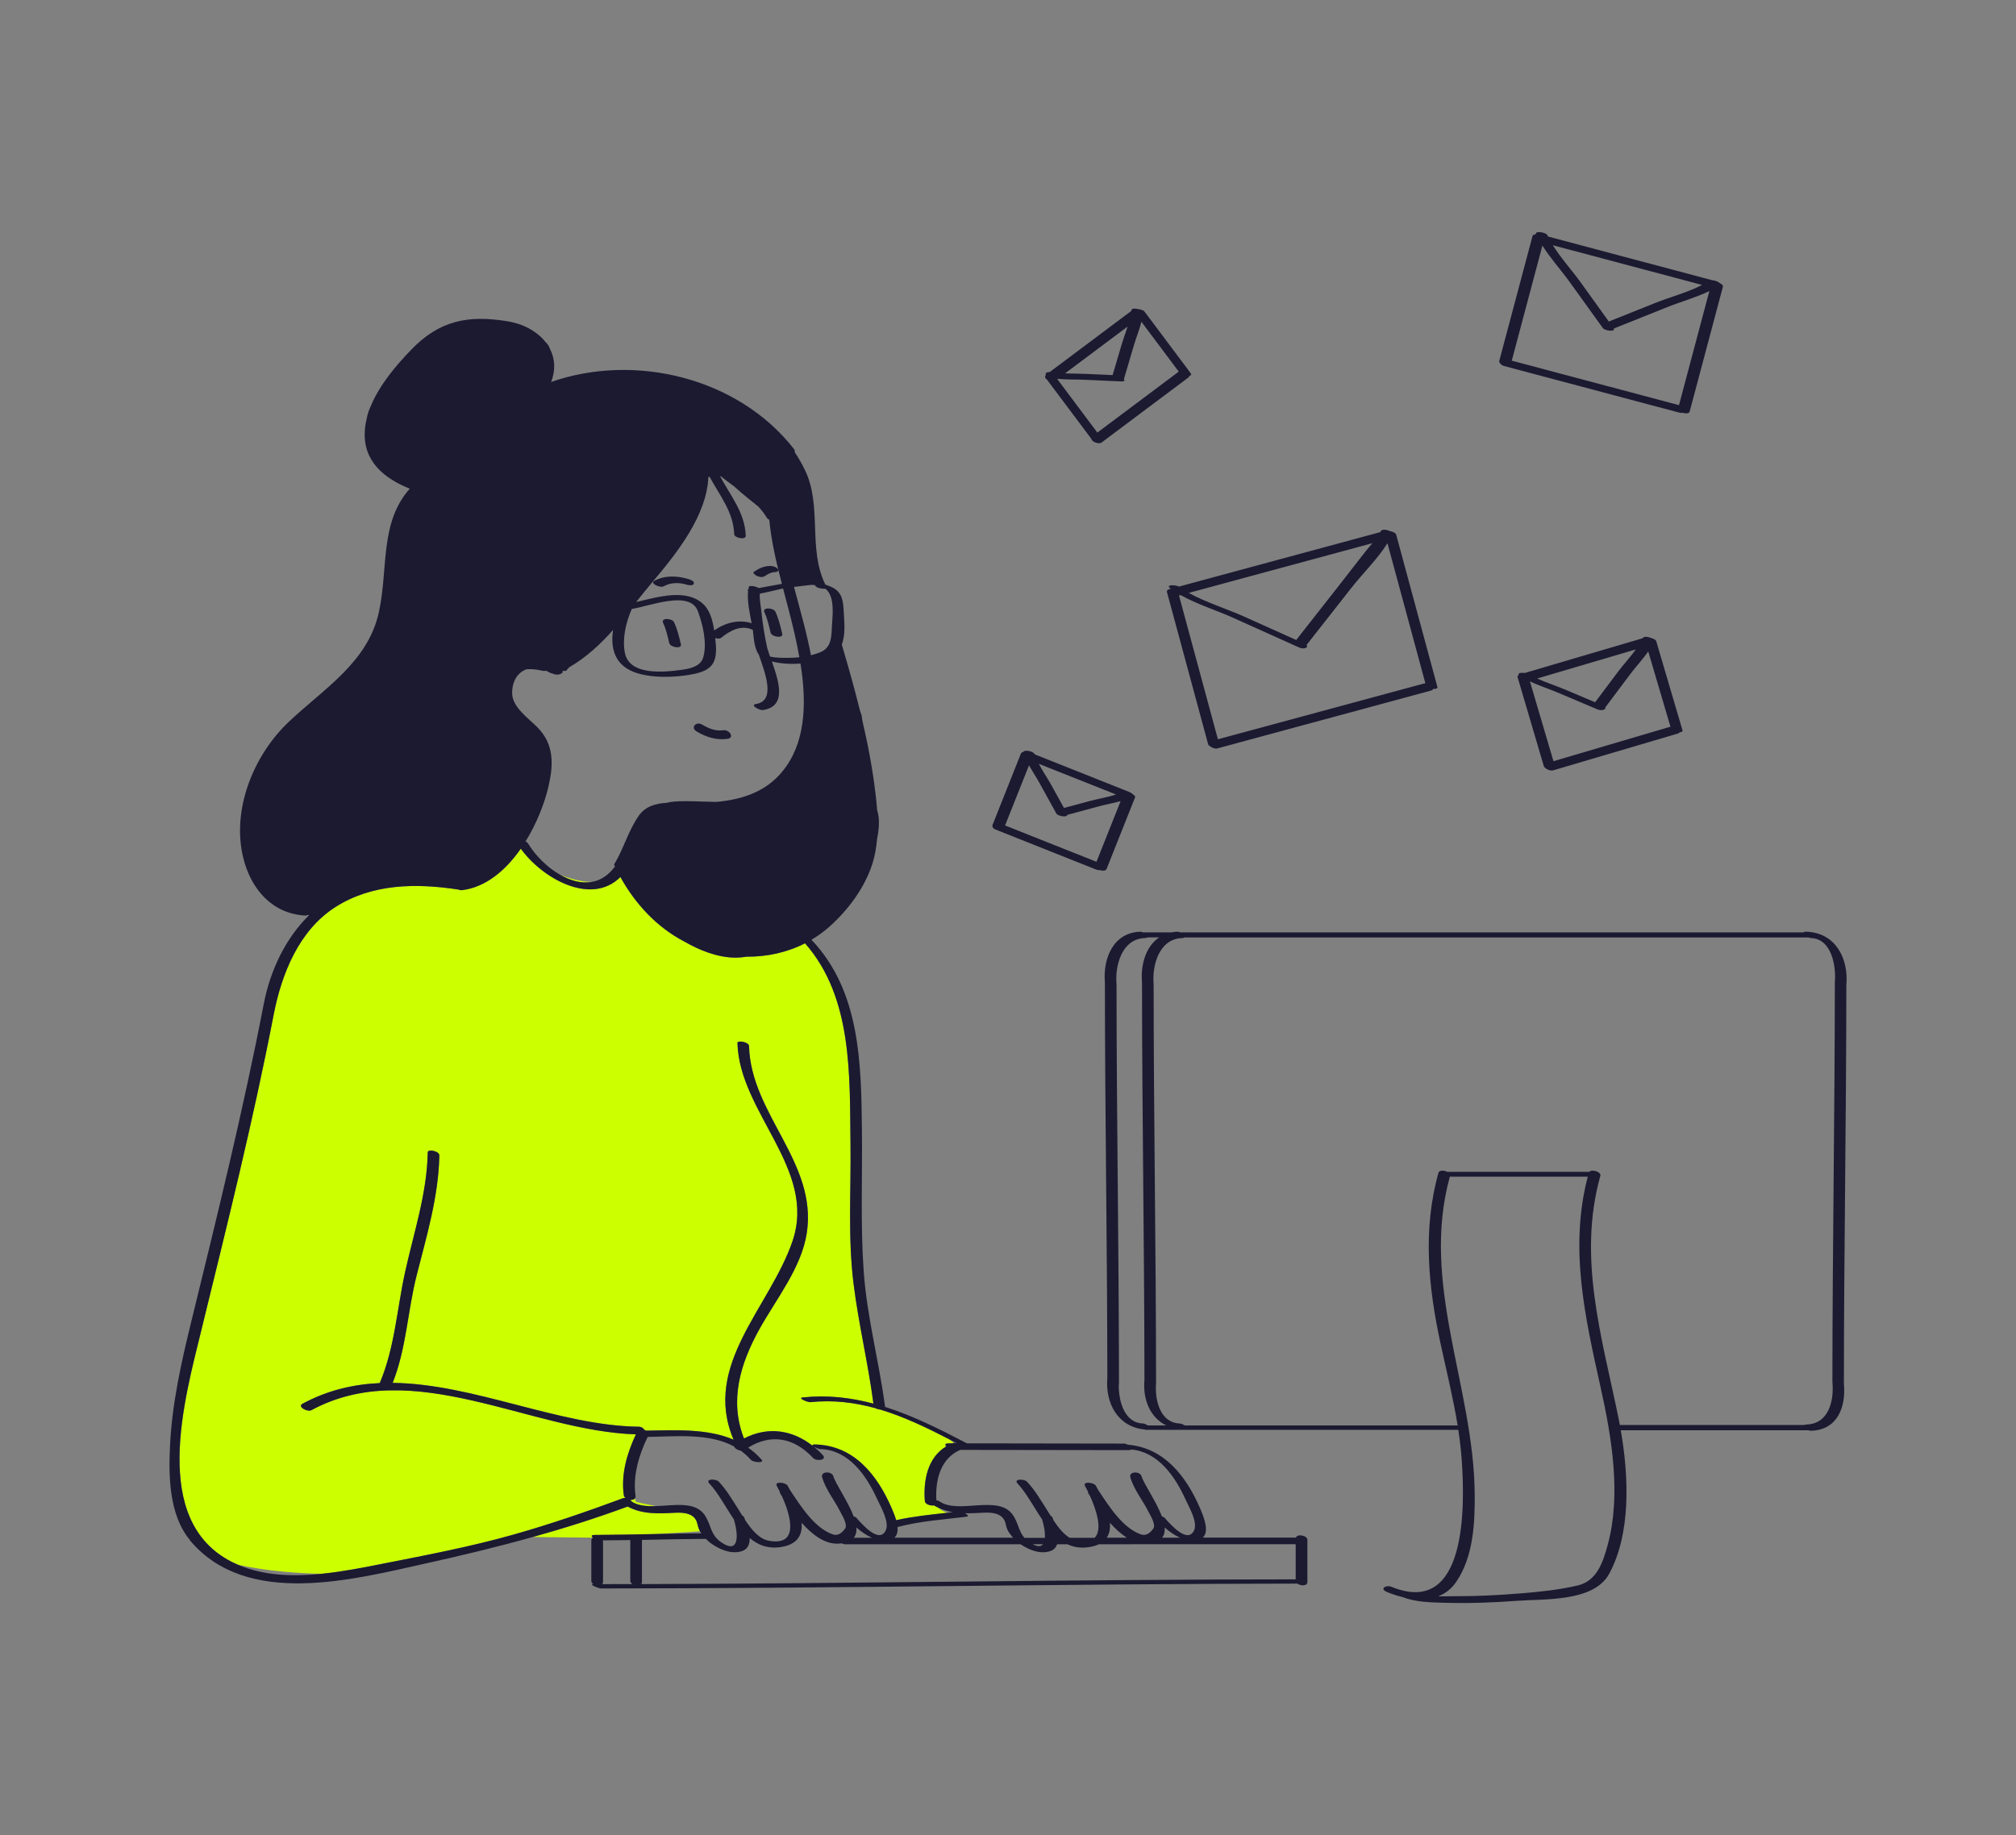
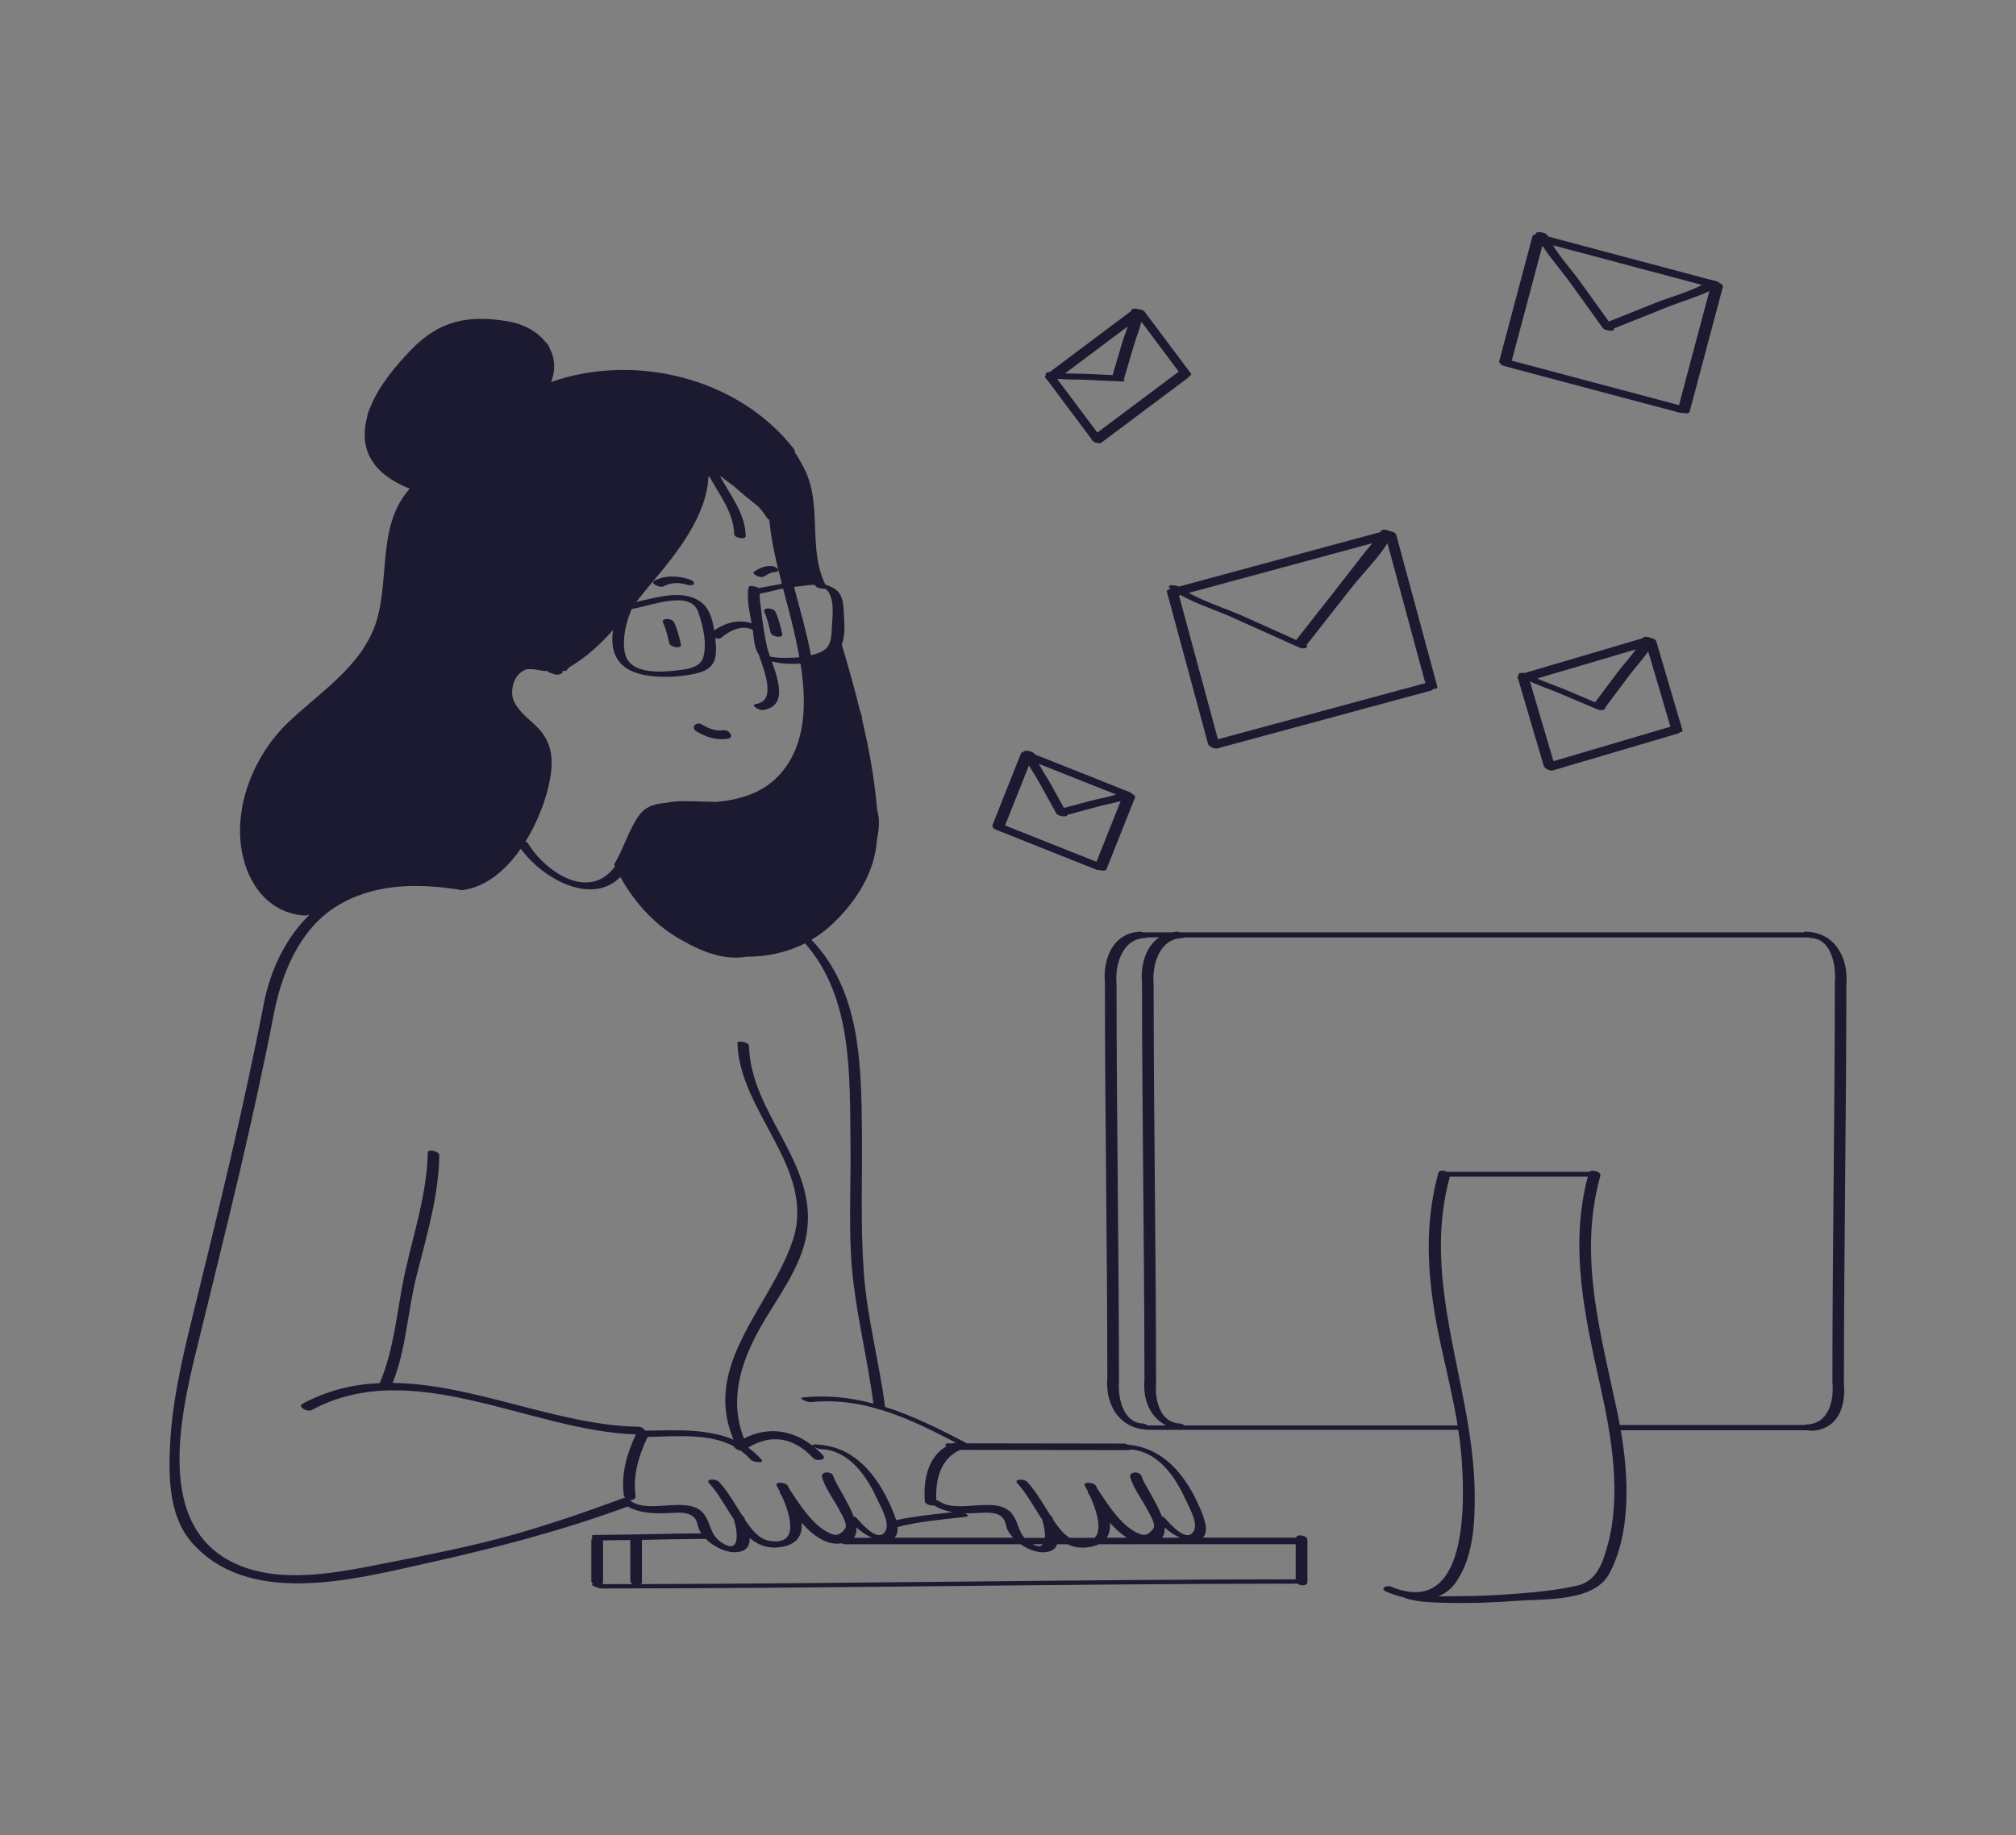
<svg xmlns="http://www.w3.org/2000/svg" id="Layer_1" data-name="Layer 1" viewBox="0 0 504.77 459.57">
  <rect x="0" y="0" width="504.77" height="459.57" fill="#808080" stroke="none" />
  <defs>
    <style>
      .cls-1 {
        fill: #cf0;
      }

      .cls-2 {
        fill: #1b1a31;
      }
    </style>
  </defs>
-   <path id="color_2" class="cls-1" d="M158.17,376.03c1.58,1.04,3.7,1.2,5.97,1.12-2.68-.49-4.87-1.02-4.87-1.02l-.32-.86c-.24.28-.7.39-1.18.34.17.13.3.27.4.42ZM50.41,333.12c6.43-26.25,12.98-52.45,18.11-79,1.97-10.18,6.31-21.11,15.43-26.94,9.24-5.91,20.24-6.02,30.77-4.41.02,0,.04,0,.06,0,.29.13.6.2.9.16,5.98-.72,10.98-5.02,14.72-10.39,5.34,7.42,17.6,14.41,24.94,7.1,3.75,6.79,9.18,12.61,16.01,16.16,3.44,1.99,8.12,4.03,12.85,4.03.9,0,1.77-.08,2.61-.22.04,0,.07-.02.11-.02,5.09.04,10.12-1.04,14.65-3.35,11.98,13.64,11.15,33.13,11.38,50.25.15,11.62-.68,23.37.76,34.94,1.25,10.1,3.66,20,4.98,30.08-5.65-1.5-11.49-2.2-17.68-1.55-1.45.15,1.26,1.25,1.88,1.18,5.74-.6,11.12.08,16.3,1.51.34.19.85.31,1.31.38,5.86,1.77,11.48,4.47,17.1,7.37.49.37.9.69,1.23.95-.09,0-.17.02-.24.05-.06.02-.1.05-.16.07h-.91c-.94,0-.95.36-.6.75-4.64,2.76-5.78,8.49-5.35,13.76.06.7,1.43,1.18,2.27,1.02.34.2.69.39,1.04.55.64.64,1.5,1.05,2.39,1.29-4.31.48-8.65.92-12.88,1.86-.32-1.11-.78-2.2-1.15-3.05-3.59-8.29-9.39-15.63-19.08-15.91-.69-.02-.82.12-.67.31-.01,0-.02,0-.03,0-5.11-4.02-11.28-4.89-17.17-1.81-3.72-9.49-.96-18.72,3.87-27.41,4.17-7.51,10.52-15.35,11.85-24.05,2.7-17.71-14.02-29.74-14.46-46.83-.02-1.02-2.92-1.49-2.9-.78.45,17.4,19.9,31.55,13.81,49.57-5.59,16.56-22.76,31.09-14.77,49.79-6.65-2.85-14.67-2.38-21.97-2.27-.12-.08-.25-.16-.39-.21-.22-.4-.72-.76-1.39-.77-20-.26-41.25-10.75-61.62-10.98,3.45-8.67,3.72-17.91,6-26.9,2.51-9.9,5.49-19.77,5.69-30.07.02-1.09-2.88-1.64-2.9-.77-.2,10.39-3.48,20.02-5.69,30.07-2.04,9.29-2.58,18.89-6.33,27.73-6.58.3-13.05,1.78-19.35,5.18-1.36.73,1.23,2.14,2.26,1.59,25.39-13.71,54.78,5.25,81.22,6.07-2.22,4.78-3.74,9.9-3.03,15.22.04.28.2.52.42.71-.21-.02-.42,0-.6.06-8.98,3.33-18.07,6.46-27.27,9.07-10.95,3.11-22.35,5.25-33.52,7.46-4.6.91-9.61,1.89-14.68,2.4-5.62-.1-13.38-.6-20.83-2.22-.57-.24-1.14-.49-1.7-.77-20.4-10.42-11.86-40.52-7.58-58.02ZM169.05,378.84c2.24-.12,5,.13,5.57,2.81.14.63.32,1.27.65,1.83l-11.08.69c-5.09.1-10.18.21-15.27.23-.96,0-.9.34-.48.68l-15.03-.16c7.96-2.23,15.86-4.72,23.74-7.63,3.68,1.97,7.62,1.79,11.89,1.55ZM140.28,219.1c1.86.75,4.1,1.43,6.51,1.7.49.05.96.06,1.4.05-2.59.47-5.36-.3-7.91-1.76Z" />
  <path id="color_1" class="cls-2" d="M174.47,183.21c2.37,1.39,4.88,2.2,7.64,1.82,1.95-.27.47-2.36-.99-2.16-2.01.28-3.65-.43-5.36-1.43-1.45-.85-2.99.77-1.3,1.77ZM167.57,161.05c-.42-1.71-.77-3.44-1.53-5.04-.66-1.39,2.26-1.19,2.73-.19.84,1.76,1.25,3.65,1.72,5.52.31,1.24-2.64.83-2.92-.29ZM192.94,158.41c-.42-1.71-.77-3.44-1.53-5.04-.66-1.39,2.26-1.19,2.73-.19.84,1.76,1.25,3.65,1.72,5.53.3,1.24-2.64.83-2.92-.29ZM172.09,146.46c-2.04-.63-4.07-.65-5.97.39-.81.45-3.48-.74-2.31-1.38,2.65-1.46,5.85-1.29,8.66-.42.39.12,1.42.49,1.26,1.09-.15.59-1.24.44-1.64.32ZM192.83,141.73c.64-.01,1.52.23,1.92.77.41.56-.35.78-.77.78-.93.02-1.72.5-2.48.99-.56.37-1.32.24-1.91,0-.21-.09-1.34-.74-.79-1.1,1.28-.84,2.47-1.41,4.03-1.44ZM47.58,385.78c14.2,16.95,40.94,9.77,59.2,5.72,9.02-2,17.87-4.13,26.63-6.59,7.96-2.23,15.86-4.72,23.74-7.63,3.69,1.97,7.62,1.79,11.9,1.56,2.24-.12,5,.13,5.57,2.81.14.63.32,1.27.65,1.83.03.05.05.1.08.15.08.13.17.25.26.37-3.81.02-7.61.09-11.42.17-5.09.1-10.18.21-15.27.23-.96,0-.9.34-.48.67,0,0,0,0,.01,0-.23.15-.39.38-.39.72v10.13c0,.33.2.6.49.8-1.3.02,1.39,1.09,1.93,1.08,58.12-.01,116.24-1.17,174.37-1.21.8.6,2.5.66,2.5-.4v-10.57c0-1.06-2.52-1.6-2.87-.55-7.78,0-15.55,0-23.33,0,1.75-1.57.21-5.29-.71-7.43-3.46-8-8.99-15.09-18.07-15.84-.33-.16-.68-.28-.95-.28-13.12,0-26.24-.05-39.35-.06-.07-.05-.16-.1-.26-.15-6.63-3.47-13.27-6.78-20.2-8.98-1.49-11.34-4.54-22.48-5.35-33.9-.84-11.75-.32-23.58-.45-35.35-.18-16.65-.38-34.82-12.56-47.65-.02-.02-.06-.05-.09-.07,1.53-.91,3-1.96,4.38-3.17,4.76-4.21,9.04-9.9,10.94-16.04.6-1.93.94-3.93,1.11-5.96.56-2.72.66-5.16.14-6.91-.04-.14-.08-.28-.12-.44-.1-1.47-.25-2.92-.43-4.35-.73-6.11-1.88-12.15-3.28-18.13-.09-.69-.15-1.1-.15-1.13l-.48-1.46c-1.35-5.48-2.88-10.91-4.49-16.31,0-.01-.01-.02-.02-.03.98-2.43.64-5.62.5-8.24-.15-2.6-.32-4.88-2.98-6.14-.54-.26-1.08-.46-1.62-.64-4.44-8.98-.74-19.66-5.12-28.71-.76-1.56-1.61-3.05-2.56-4.47.08-.23.02-.51-.24-.85-13.94-17.81-39.76-24.06-60.75-16.72,1.2-3.08.94-5.94-.32-8.34-.19-.64-.57-1.2-1.11-1.7-2.11-2.65-5.55-4.52-9.46-5.16-9.92-1.63-17.1-.21-24.2,7.18-3.67,3.82-7.77,8.61-9.98,13.87-.24.51-.45,1.03-.64,1.54-.21.6-.36,1.2-.46,1.79-.26,1.08-.44,2.16-.49,3.27-.37,7.49,4.94,11.74,11.27,14.27-7.56,8.51-5.38,19.92-7.7,30.77-2.73,12.8-13.96,19.37-22.79,27.81-8.67,8.3-14.19,21.89-11.18,33.97,1.9,7.62,7.06,13.76,15.25,14.34.38.03.66-.03.86-.14l.33.07c-5.98,5.9-9.74,13.96-11.33,22.22-5.18,26.79-11.7,53.23-18.19,79.72-2.46,10.05-4.75,20.31-5.27,30.68-.39,7.82-.3,17.56,5.04,23.94ZM175.85,151.07c-4.31-3.67-11.07-1.56-16.56-.31,1.35-1.69,2.7-3.38,4.09-5.02,6.01-7.12,13.59-16.56,13.99-26.34l.32.04c2.53,4.69,5.95,8.78,6.14,14.35.03.91,2.93,1.53,2.89.38-.2-5.8-3.83-10.03-6.44-14.93.08.02.16.04.24.07,1.06.86,2.17,1.68,3.28,2.48,1.77,1.63,4.25,3.64,6.1,5.1.78.85,1.49,1.76,2.11,2.78.13.21.34.38.6.5.52,5.43,1.78,10.74,3.16,16.04-1.94.33-3.87.74-5.77,1.06-.76-.45-2.4-.75-2.52-.27-.05.21-.07.43-.11.65-.27.07-.25.21-.06.36-.28,2.48.41,5.57.88,8.06-3.23-.98-6.5-.19-9.37,1.81-.38-2.57-1.12-5.24-2.97-6.81ZM176.09,164.6c-.61,2.2-3.16,2.83-5.17,3.11-4.44.62-13.43,1.64-14.49-4.35-.64-3.59.3-7.5,1.76-10.86,4.67-.74,14.62-4.83,16.58.64,1.22,3.41,2.31,7.87,1.32,11.46ZM198.89,158.45c.44,1.96.88,4.02,1.26,6.15-.99.1-1.99.15-2.98.15-1.41,0-2.88,0-4.27-.29-.04,0-.06-.04-.1-.06-.27-.77-.52-1.51-.72-2.21-.66-3.03-1.14-6.1-1.46-9.19-.14-1.31-.48-2.92-.38-4.33,1.51-.26,3.6-.81,5.82-1.3.97,3.69,1.98,7.37,2.82,11.07ZM148.2,220.86c-2.59.47-5.35-.3-7.91-1.76-3.33-1.89-6.32-4.94-8.11-7.93-.1-.17-.32-.31-.6-.43,2.78-4.48,4.74-9.48,5.73-13.7,1.3-5.52,1.48-10.62-2.76-14.91-2.23-2.26-6.35-5.06-6.32-8.6.02-3.16,1.5-5.16,3.6-5.92,2.02-.16,3.97.37,4,.38l.14.02h.94c.29.28.96.57,1.55.7.93.55,2.76.08,2.35-.69,0,0,0,0,.01,0h.88l.15-.16c.08-.09.32-.36.68-.76,4.25-2.46,7.76-5.73,10.97-9.33-.56,3.68.03,7.35,3.29,9.54,4.26,2.86,12.63,2.45,17.29,1.4,4.3-.96,5.54-2.99,5.13-7.56-.04-.43-.08-.88-.13-1.35.57.16,1.17.19,1.47-.06,2.24-1.84,5.14-3.39,7.94-1.99.24,1.88.33,4.57,1.48,6.14,1.76,5.01,4.23,11.63-.69,12.42-1.62.26.93,1.65,1.79,1.51,5.94-.96,4-6.99,2.19-12.18,2.13.57,4.68.72,7.17.54,1.39,8.75,1.52,18.31-3.45,25.58-4.3,6.29-10.7,8.42-17.55,9.06-1.22-.01-2.48-.05-3.72-.09-1.38-.05-2.81-.09-4.11-.09-2.15,0-3.65.13-4.76.42-2.66.16-5.24.85-6.9,3.22-2.65,3.78-3.79,8.29-6.17,12.21-.02.02,0,.06.02.09,0,.01,0,.02,0,.03.06.14.14.27.2.41-.05.03-.09.07-.12.11-1.66,2.21-3.61,3.36-5.67,3.73ZM208.33,156.26c-.17,2.9.06,5.87-3.01,7.11-.73.3-1.5.53-2.27.72-1.08-5.69-2.73-11.41-4.24-17.1l.43-.06,3.89-.46c.32,0,.64.03.94.07.03.06.06.12.1.19.3.53,1.76.78,2.48.71.19.15.38.3.54.49,1.72,2.06,1.3,5.85,1.15,8.32ZM298.98,383.23c-1.61,3.52-5.99-1.54-7.38-3.12-.11-.13-.37-.25-.68-.35-1.41-3.76-4.49-8.07-5.11-10.09-.39-1.28-3.27-1.27-2.78.37.92,3.03,3.05,5.63,4.47,8.44.44.88,2,3.33,1.26,4.34-.78,1.05-1.74,1.91-3.13,1.43-4.58-1.61-8-7.12-10.58-10.98-.01-.02-.03-.04-.05-.06-.21-.4-.42-.78-.63-1.15-.48-.84-3.39-1.14-2.7.08.21.37.46.84.72,1.37,0,.19.05.42.22.67.11.16.22.33.33.5,1.55,3.42,3.18,8.4,1.13,10.44h-6.25c-1.59-.98-2.92-2.69-4.03-4.37-.1-.27-.2-.52-.29-.73-.08-.19-.26-.35-.49-.49-.33-.54-.65-1.05-.94-1.51-1.53-2.41-2.98-4.89-4.94-6.97-.67-.71-3.51-.75-2.33.5,2.17,2.3,3.99,5.8,6.12,8.96.42,1.34.8,3.2.7,4.62-1.71,0-3.42,0-5.13,0-1.47-1.71-1.51-3.73-2.89-5.73-3.63-5.27-13.66-.03-18.42-3.44-.16-.11-.44-.2-.74-.26-.28-5.04,1.02-10.43,5.97-12.6,14.05,0,28.09.06,42.14.06.37,0,.6-.06.71-.15,6.67.57,10.93,6.7,13.51,12.37.87,1.92,3.18,5.77,2.21,7.89ZM214.43,382.54c1.18,1.02,2.49,1.95,3.89,2.56-1.52,0-3.03,0-4.55,0,.55-.68.74-1.56.66-2.56ZM241.57,378.96c1.51.04,3.06-.04,4.66-.13,2.24-.12,5,.13,5.57,2.81.15.69.35,1.38.73,1.98.33.52.71,1.01,1.12,1.47-9.91,0-19.81,0-29.72,0,.71-.62.89-1.59.79-2.67,5.57-1.48,11.43-1.87,17.14-2.57.87-.11.41-.55-.29-.9ZM261.14,386.72c-.45.59-1.25.71-2.56,0h2.56ZM277.9,381.34c1.3,1.47,2.73,2.79,4.26,3.75-1.68,0-3.36,0-5.05,0,.7-1.04.91-2.34.79-3.75ZM295.46,385.09c-1.5,0-2.99,0-4.49,0,.54-.68.72-1.56.64-2.55,1.16,1.01,2.47,1.94,3.85,2.55ZM150.79,396.72c.12-.14.2-.32.2-.55v-10.13c0-.1-.02-.19-.06-.28,2.29-.01,4.59-.04,6.88-.08v10.23c0,.32.24.6.58.79-2.53,0-5.06.02-7.6.02ZM176.73,385.38c.42.43.87.83,1.37,1.18,2.1,1.48,4.93,2.71,7.53,1.94,1.64-.49,2.12-1.82,2.07-3.34,1.96,1.66,4.27,2.65,7.19,2.35,4.76-.49,6.08-3.05,5.82-6.17,2.67,3.01,5.86,5.47,9.37,5.23.24-.02.46-.05.67-.07.3.14.61.24.87.24,14.64,0,29.27,0,43.91-.01,2.08,1.4,4.78,2.52,7.28,1.77,1.04-.31,1.6-.96,1.87-1.77h2.59c1.4.66,2.98.98,4.8.79,1.26-.13,2.27-.4,3.08-.79,16.42,0,32.85-.01,49.27-.01v8.8c-54.63.02-109.25,1.04-163.88,1.19.11-.13.19-.29.19-.5v-10.57c5.34-.11,10.67-.23,16.01-.26ZM158.17,376.03c-.1-.15-.23-.29-.4-.42.48.05.93-.05,1.18-.34.14-.16.21-.38.17-.67-.69-5.14.83-10.15,3.04-14.75,7.06-.11,15.36-1.02,21.65,2.4.15.49.93.94,1.65,1.04.9.65,1.76,1.4,2.54,2.29.59.67,3.5.9,2.69-.03-1.04-1.19-2.17-2.18-3.37-3.02,5.77-3.56,11.5-2.52,16.27,2.6.83.89,3.63.56,2.4-.76-.74-.8-1.51-1.51-2.31-2.16.43.32,1.31.68,1.73.69,7.06.2,11.5,6.57,14.17,12.43.88,1.92,3.18,5.77,2.21,7.89-1.61,3.52-5.98-1.54-7.37-3.12-.11-.13-.37-.25-.68-.35-1.41-3.76-4.49-8.07-5.1-10.09-.39-1.28-3.27-1.27-2.78.37.92,3.03,3.05,5.63,4.47,8.44.44.88,2,3.33,1.26,4.34-.77,1.05-1.74,1.91-3.13,1.43-4.58-1.61-8-7.12-10.58-10.98-.01-.02-.03-.04-.05-.06-.21-.4-.42-.78-.63-1.15-.48-.84-3.39-1.14-2.7.08.21.37.46.84.72,1.37,0,.19.05.42.22.67.1.16.22.33.33.5,2.16,4.76,4.48,12.58-3.22,11.19-2.47-.44-4.4-2.81-5.94-5.13-.1-.27-.2-.52-.29-.73-.08-.19-.26-.35-.49-.49-.33-.54-.65-1.05-.94-1.51-1.53-2.41-2.98-4.89-4.94-6.97-.67-.71-3.51-.75-2.33.5,2.17,2.3,3.99,5.8,6.12,8.96.99,3.14,1.73,9.18-3.26,5.68-2.69-1.9-2.38-4.35-4.06-6.78-2.41-3.49-7.64-2.36-12.27-2.21-2.27.08-4.39-.08-5.97-1.12ZM59.69,391.91c-.57-.24-1.14-.49-1.7-.78-20.4-10.42-11.86-40.52-7.58-58.02,6.43-26.25,12.98-52.45,18.11-79,1.97-10.18,6.31-21.11,15.43-26.94,9.24-5.91,20.24-6.02,30.77-4.41.02,0,.04,0,.06,0,.29.13.6.2.9.16,5.98-.72,10.98-5.02,14.72-10.39,5.34,7.42,17.6,14.41,24.94,7.1,3.75,6.79,9.18,12.61,16.01,16.16,3.44,1.99,8.12,4.03,12.85,4.03.9,0,1.77-.08,2.61-.22.04,0,.07-.02.11-.02,5.09.04,10.12-1.04,14.65-3.35,11.98,13.64,11.15,33.13,11.38,50.26.15,11.62-.68,23.37.76,34.94,1.25,10.1,3.66,20,4.98,30.08-5.65-1.5-11.49-2.2-17.68-1.55-1.45.15,1.26,1.25,1.88,1.18,5.74-.6,11.12.08,16.3,1.51.34.19.85.31,1.31.38,5.86,1.77,11.48,4.47,17.1,7.37.67.35,1.33.69,2,1.04-.28-.07-.55-.11-.77-.09-.09,0-.17.02-.24.05-.06.02-.1.05-.16.07-.3,0-.6,0-.91,0-.94,0-.95.36-.6.75-4.64,2.76-5.78,8.49-5.35,13.76.06.7,1.43,1.18,2.27,1.02.34.2.69.39,1.04.55,1.2.57,2.42.93,3.67,1.14-.43.05-.86.1-1.29.15-4.31.48-8.65.92-12.88,1.86-.32-1.11-.78-2.2-1.15-3.05-3.59-8.29-9.39-15.63-19.08-15.91-.69-.02-.82.12-.67.32.02.03.05.06.08.09-.04-.03-.08-.05-.11-.08-5.11-4.02-11.28-4.89-17.17-1.82-3.72-9.49-.95-18.72,3.87-27.41,4.17-7.5,10.52-15.35,11.85-24.05,2.7-17.71-14.02-29.74-14.46-46.83-.03-1.02-2.92-1.49-2.9-.77.45,17.4,19.9,31.55,13.81,49.57-5.59,16.56-22.76,31.09-14.77,49.79-6.65-2.85-14.67-2.38-21.97-2.27-.12-.08-.25-.16-.39-.21-.22-.4-.72-.76-1.39-.77-20-.26-41.25-10.75-61.62-10.98,3.45-8.67,3.72-17.91,6-26.9,2.51-9.9,5.49-19.77,5.69-30.07.02-1.09-2.88-1.64-2.9-.78-.2,10.39-3.48,20.02-5.69,30.07-2.04,9.29-2.58,18.89-6.33,27.73-6.58.3-13.05,1.78-19.35,5.18-1.36.73,1.23,2.14,2.26,1.59,25.39-13.71,54.78,5.25,81.22,6.07-2.22,4.78-3.74,9.9-3.03,15.22.04.28.2.52.42.71-.21-.02-.42,0-.6.06-8.98,3.33-18.07,6.46-27.27,9.07-10.95,3.11-22.35,5.25-33.52,7.46-4.6.91-9.61,1.89-14.68,2.4-7.17.72-14.45.5-20.84-2.22ZM347.22,398.67c1.25.51,2.58.96,3.93,1.29,0,0,.01,0,.02,0,3.27,1.27,7.02,1.33,10.48,1.43,6.03.16,12.08-.03,18.09-.49,6.88-.52,19.29.33,23.15-6.74,5.51-10.11,4.94-24.43,2.92-35.97h47.03c.23.08.46.13.65.12,6.61-.23,8.73-5.94,8.19-11.8.01-33.27.6-66.54.61-99.81.6-6.67-2.7-13.08-9.94-13.37-.44-.02-.67.06-.76.17h-156.07c-.27-.11-.55-.18-.79-.17-.51.02-.98.09-1.44.17h-7.05c-.27-.11-.56-.18-.79-.17-6.76.27-9.33,6.76-8.8,12.75.01,32.98.59,65.95.61,98.92-.55,6.41,2.62,12.3,9.24,12.98.2.06.38.1.48.1h78.15c.38,2.49.68,4.99.86,7.52.81,11.39,1.41,39.6-17.61,31.78-1.33-.55-3.03.5-1.17,1.27ZM290.24,234.75c-3.39,2.27-4.69,6.94-4.3,11.34.01,33.16.59,66.32.61,99.48-.45,5.01,1.47,9.42,5.44,11.4h-4.61c-.4-.26-.89-.48-1.25-.49-4.65-.18-6.07-5.68-6.01-9.68.03-.04.05-.09.05-.14,0-.29,0-.59,0-.88,0-.02,0-.04,0-.06,0-.02,0-.03,0-.05-.02-32.99-.6-65.98-.61-98.97,0-.02-.01-.05-.01-.07,0-.04.01-.08.01-.12-.43-4.71,1.33-11.37,7.05-11.59.36-.01.58-.08.7-.17.98,0,1.95,0,2.93,0ZM405.58,356.86c-.12-.63-.24-1.25-.36-1.86-4.14-20.19-10.27-40-4.52-60.55.27-.98-2.15-1.71-2.77-.99h-35.57c-.8-.39-2-.45-2.19.22-4.02,14.4-2.54,28.8.61,43.23,1.46,6.71,3.1,13.35,4.19,20.09-.08-.02-.15-.02-.2-.02h-68.12c-.4-.26-.89-.48-1.26-.49-4.85-.17-6.2-5.69-5.96-9.71.02-.03.03-.06.03-.1,0-.11,0-.21,0-.32,0,0,0-.01,0-.02s0-.01,0-.02c-.02-33.2-.6-66.4-.61-99.6,0-.02-.01-.05-.01-.07,0-.04.01-.08.01-.13-.43-4.71,1.33-11.36,7.05-11.59.36-.01.58-.08.7-.17h156.24c.24.1.47.17.67.17,5.1.2,6.26,7.06,5.9,11.01-.01,33.32-.6,66.63-.61,99.95,0,.02,0,.05.01.07,0,.04-.01.08-.01.13.44,4.58-.85,10.46-6.44,10.65-.29.01-.49.06-.62.12-15.39,0-30.78,0-46.16,0ZM360.12,399.77c1.74-.69,3.31-1.86,4.54-3.69,4.25-6.28,4.65-14.67,4.58-22.02-.26-26.9-13.64-52.46-6.23-79.38h34.54c-4.67,17.85-.69,35.2,3.23,52.83,2.77,12.45,5.18,26.82,1.76,39.38-1.21,4.45-2.73,9.06-7.57,10.18-4.64,1.07-9.41,1.58-14.15,1.96-5.44.44-10.9.73-16.36.71-1.36,0-2.84.04-4.34.04ZM359.89,172c-3.44-12.7-6.88-25.4-10.31-38.1-.12-.45-.89-.78-1.6-.9-.78-.39-1.99-.54-2.27.05-.03.07-.07.14-.11.21-16.8,4.55-33.61,9.1-50.41,13.64-.78-.47-3.46-.53-2.22.42.06.04.13.08.19.13-.13.04-.26.07-.39.11-.5.14-.65.37-.59.63,0,.02,0,.04,0,.06,3.44,12.7,6.88,25.4,10.31,38.11.05.17.18.32.37.45.51.43,1.38.77,1.93.62,17.82-4.82,35.64-9.64,53.45-14.47.37-.1.55-.26.59-.44.64.06,1.18-.08,1.06-.52ZM343.63,136.03c-.59.7-1.19,1.37-1.69,2.02-2.49,3.22-4.99,6.43-7.51,9.64-3.29,4.2-6.58,8.4-9.88,12.58-4.32-1.94-8.64-3.88-12.95-5.82-4.1-1.85-9.82-3.66-13.96-5.97,15.33-4.15,30.66-8.3,45.99-12.45ZM356.88,171.15c-.13,0-.25,0-.36.03-17.19,4.65-34.39,9.31-51.58,13.96-3.25-12-6.49-24-9.74-36,.14-.04.28-.07.42-.11,4.06,2.29,9.05,3.84,13.06,5.65,5.56,2.51,11.12,5.02,16.69,7.51,1.03.46,2.39,0,1.75-.65,3.76-4.77,7.52-9.55,11.26-14.34,2.72-3.48,6.54-7.21,9.01-11.16,3.16,11.7,6.33,23.4,9.5,35.1ZM423.05,103.11c2.78-10.43,5.55-20.86,8.33-31.29.09-.34-.25-.66-.72-.88-.35-.36-1.27-.73-1.98-.77-13.69-3.64-27.37-7.29-41.06-10.93-.04-.08-.09-.17-.12-.25-.39-.89-3.24-1.21-2.89-.4,0,0,0,0,0,.01-.18.03-.33.08-.45.16-.23.06-.4.17-.45.37-2.77,10.43-5.55,20.86-8.33,31.29-.05.2.05.39.23.56.15.28.46.54.99.68,14.63,3.9,29.27,7.79,43.9,11.68.32.09.58.08.81.04.75.22,1.61.21,1.73-.28ZM426.17,71.36c-3.65,1.9-8.18,3.08-11.83,4.55-3.84,1.54-7.68,3.08-11.52,4.61-2.37-3.28-4.74-6.57-7.09-9.86-2.07-2.89-4.94-6.03-6.92-9.24,12.46,3.31,24.91,6.63,37.37,9.94ZM427.99,72.9c-2.53,9.52-5.06,19.04-7.6,28.56-13.96-3.71-27.91-7.43-41.87-11.14,2.56-9.6,5.11-19.21,7.67-28.81,2.02,3.2,4.78,6.25,6.85,9.14,2.76,3.85,5.52,7.69,8.29,11.52.49.68,3.19.99,2.73.11,4.51-1.79,9.02-3.6,13.52-5.41,3.24-1.3,7.09-2.38,10.41-3.97ZM380.32,169c-.29.14-.38.33-.34.53,0,.02,0,.04,0,.06,2.19,7.42,4.37,14.84,6.56,22.26,0,.02.02.04.03.06.02.05.05.11.09.16.4.54,1.51,1.05,2.18.86,10.41-3.07,20.81-6.14,31.22-9.21.29-.09.46-.21.54-.34.45-.02.76-.18.66-.52-2.19-7.42-4.38-14.84-6.56-22.26-.11-.39-.7-.68-1.31-.83-.77-.34-1.86-.46-2.14.08-9.82,2.9-19.63,5.79-29.45,8.68-.89-.11-1.89,0-1.49.46ZM409.59,162.63c-1.43,2-3.22,3.92-4.57,5.73-1.87,2.51-3.75,5.01-5.63,7.51-2.43-1.02-4.85-2.05-7.27-3.08-2.06-.88-5-1.85-7.24-2.87,8.24-2.43,16.48-4.86,24.72-7.29ZM383.05,170.62c2.35,1.13,4.98,1.96,7.26,2.94,3.23,1.38,6.47,2.75,9.71,4.11.94.4,2.15.04,1.9-.49,2.06-2.74,4.13-5.49,6.18-8.24,1.37-1.84,3.18-3.77,4.59-5.8,1.85,6.28,3.71,12.56,5.56,18.85-9.76,2.88-19.53,5.76-29.29,8.64-1.97-6.66-3.93-13.33-5.9-20ZM298.13,93.47c-3.85-5.15-7.71-10.3-11.57-15.45-.24-.32-1-.56-1.66-.62-.76-.21-1.58-.16-1.62.29,0,.06-.02.12-.02.18-6.81,5.1-13.62,10.2-20.44,15.31-.81-.05-1.17.34-.95.74-.1.1-.16.2-.19.31,0,.02-.01.04-.01.07-.03.29.17.56.49.79,3.69,4.93,7.38,9.86,11.08,14.79.11.77,1.88,1.46,2.59.93,7.22-5.41,14.45-10.82,21.67-16.23.21-.15.3-.32.32-.48.38-.07.58-.25.32-.6ZM282.33,81.8c-.49,1.54-1.08,3.07-1.5,4.51-.74,2.54-1.5,5.08-2.25,7.62-2.26-.1-4.51-.2-6.77-.3-1.38-.06-3.36-.06-5.14-.12,5.22-3.91,10.44-7.81,15.65-11.72ZM295.15,93.06c-6.8,5.09-13.59,10.18-20.39,15.27-3.34-4.45-6.67-8.91-10.01-13.36.05-.04.09-.07.14-.1,2.23.24,4.59.13,6.74.24,3.04.14,6.08.28,9.12.41.86.04.92-.25.65-.58,0-.01.02-.02.02-.04.83-2.81,1.67-5.62,2.49-8.43.55-1.87,1.38-3.9,1.88-5.89,3.12,4.16,6.24,8.32,9.35,12.49ZM282.84,198.37c-7.92-3.15-15.84-6.3-23.75-9.45-.28-.83-2.7-1.23-2.89-.59-.27.05-.49.16-.58.38-2.38,5.98-4.76,11.96-7.13,17.94-.04.11-.03.21.02.32,0,.27.23.56.83.8,8.39,3.33,16.77,6.67,25.16,10.01.28.11.57.15.84.13.72.21,1.53.2,1.72-.27,2.38-5.98,4.76-11.96,7.13-17.93.11-.27-.13-.55-.5-.76-.05-.05-.12-.1-.19-.16-.13-.14-.34-.28-.65-.4ZM257.65,191.68c.85,1.51,1.84,2.98,2.61,4.39,1.41,2.56,2.82,5.11,4.23,7.66.37.67,2.69,1.05,2.76.33,2.69-.72,5.38-1.44,8.06-2.17,1.64-.45,3.5-.77,5.27-1.25-2.01,5.06-4.02,10.12-6.04,15.18-7.63-3.04-15.26-6.07-22.89-9.1,2-5.02,3.99-10.03,5.99-15.05ZM279.44,198.97c-2.12.7-4.5,1.07-6.55,1.63-2.16.58-4.33,1.16-6.49,1.74-1.06-1.91-2.12-3.83-3.17-5.74-.93-1.69-2.18-3.49-3.13-5.32,6.45,2.56,12.9,5.13,19.35,7.69Z" />
</svg>